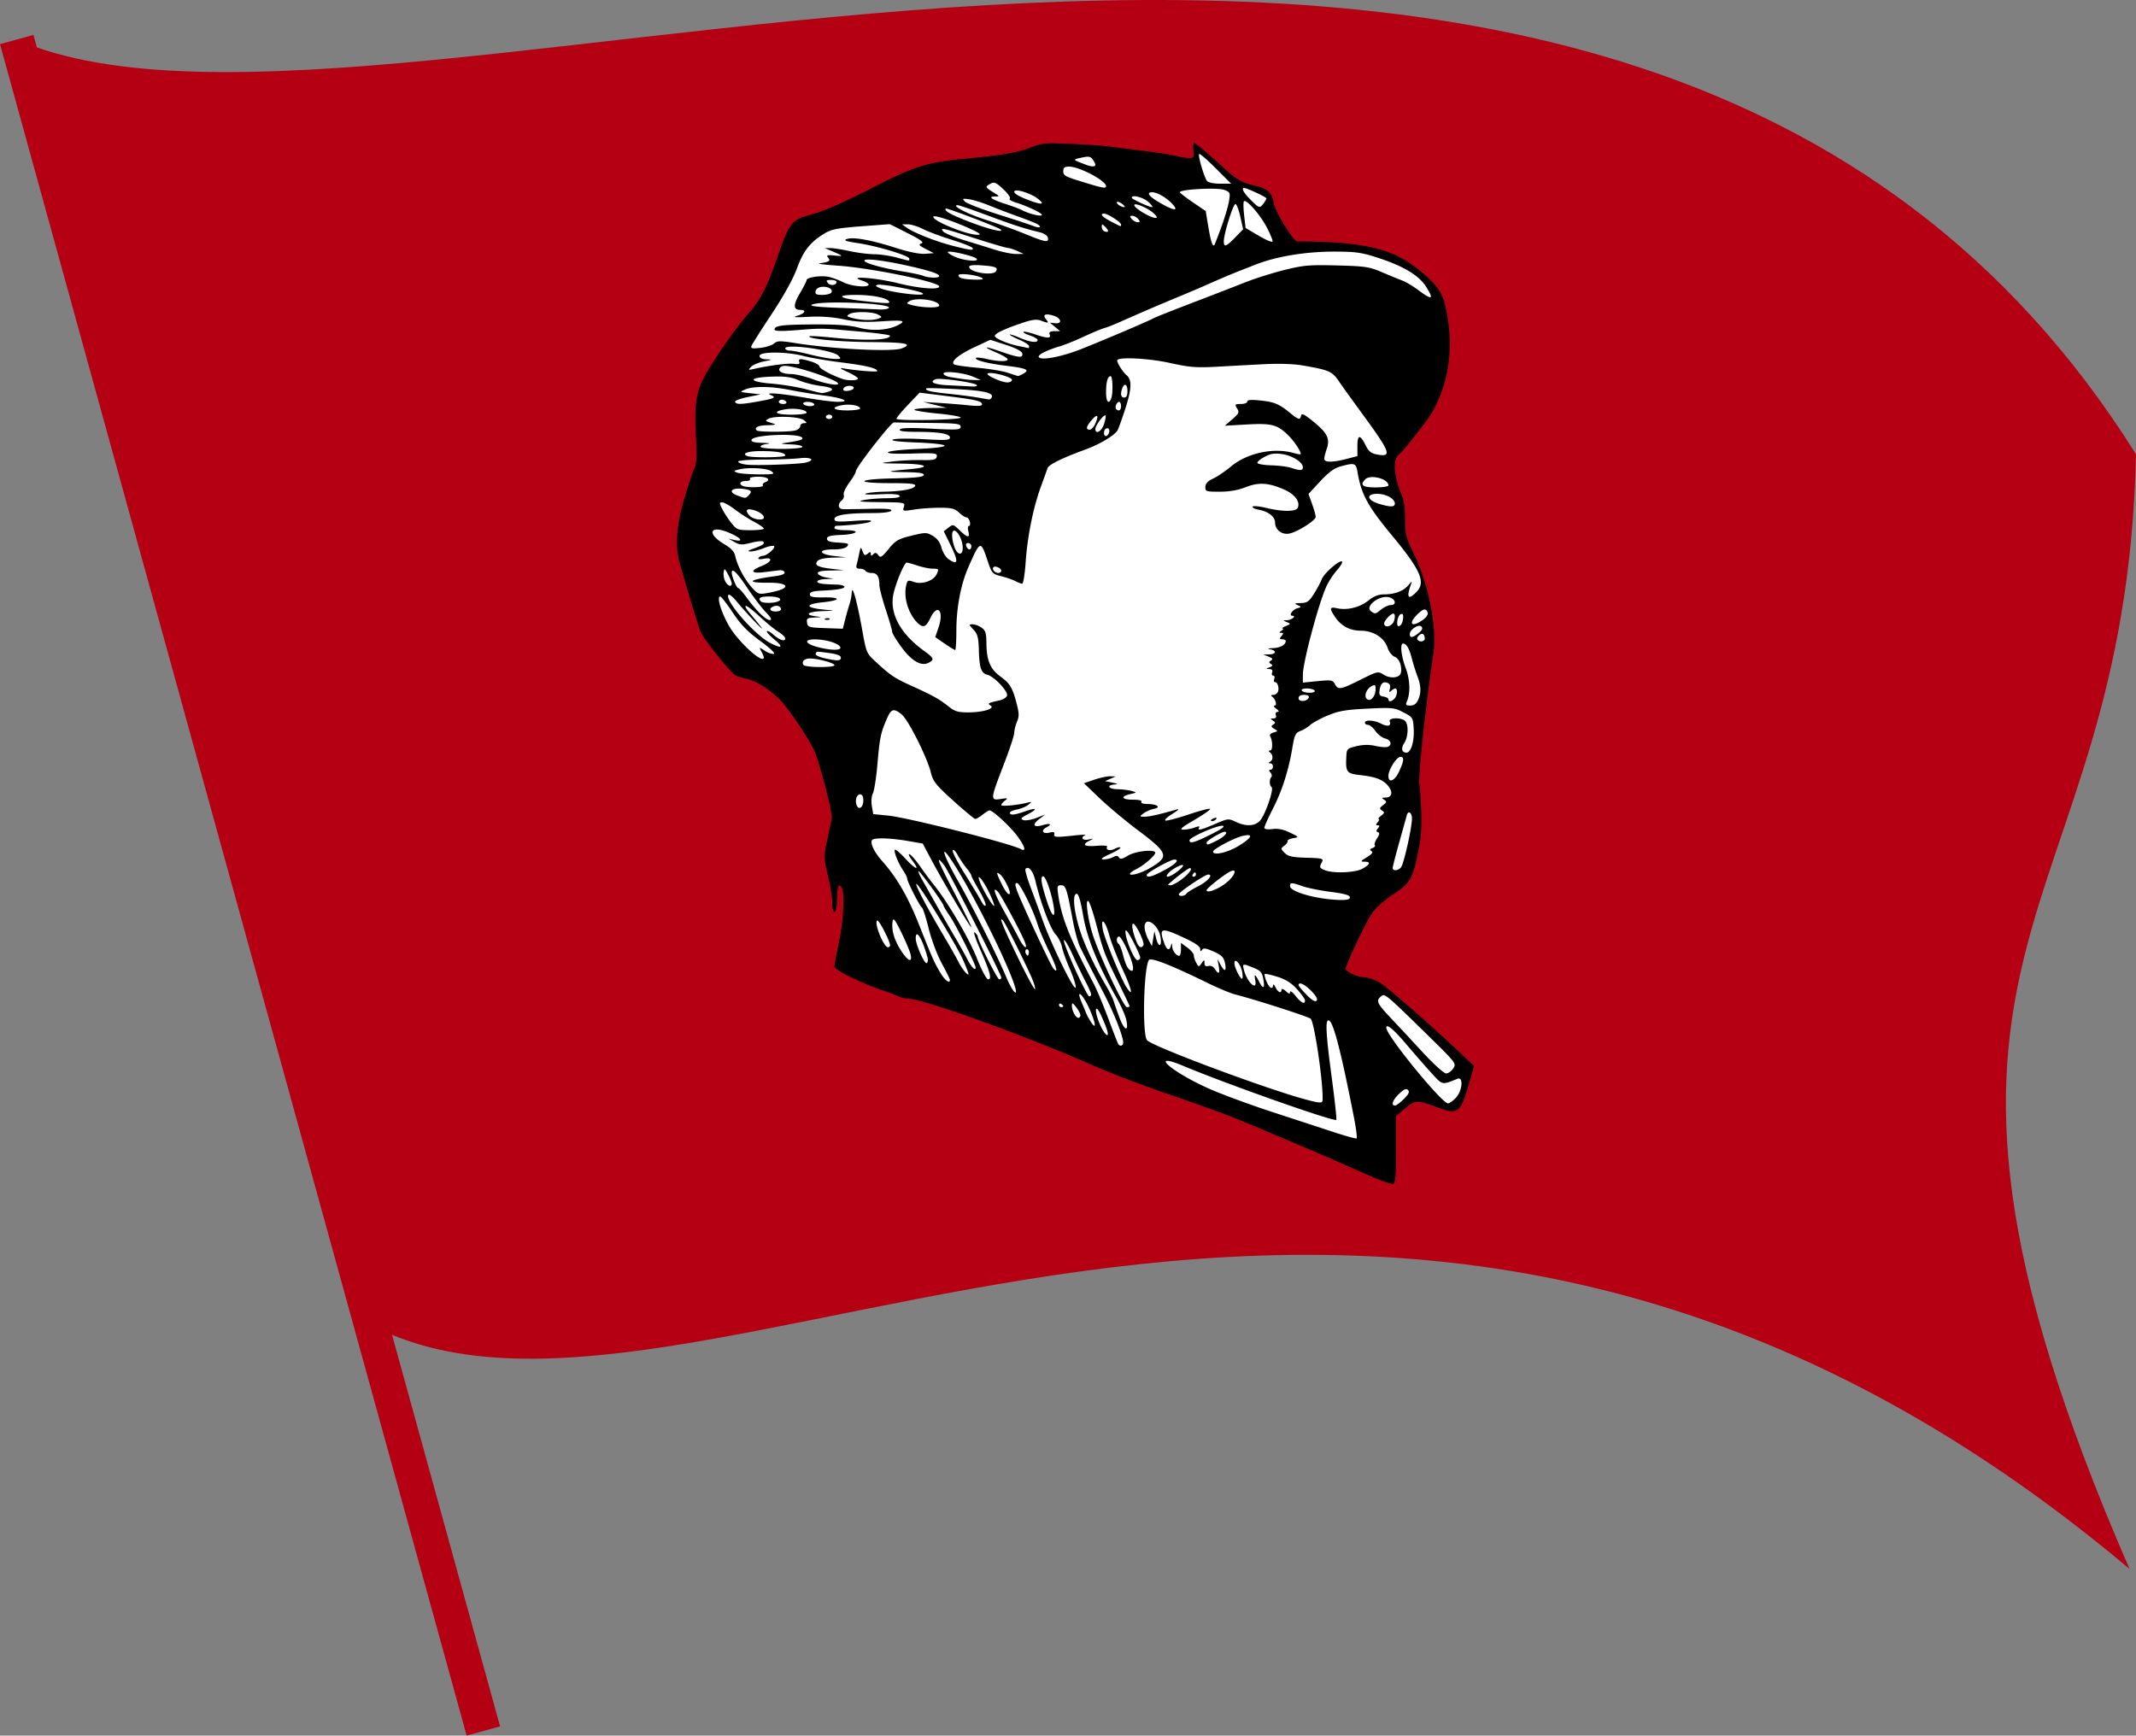
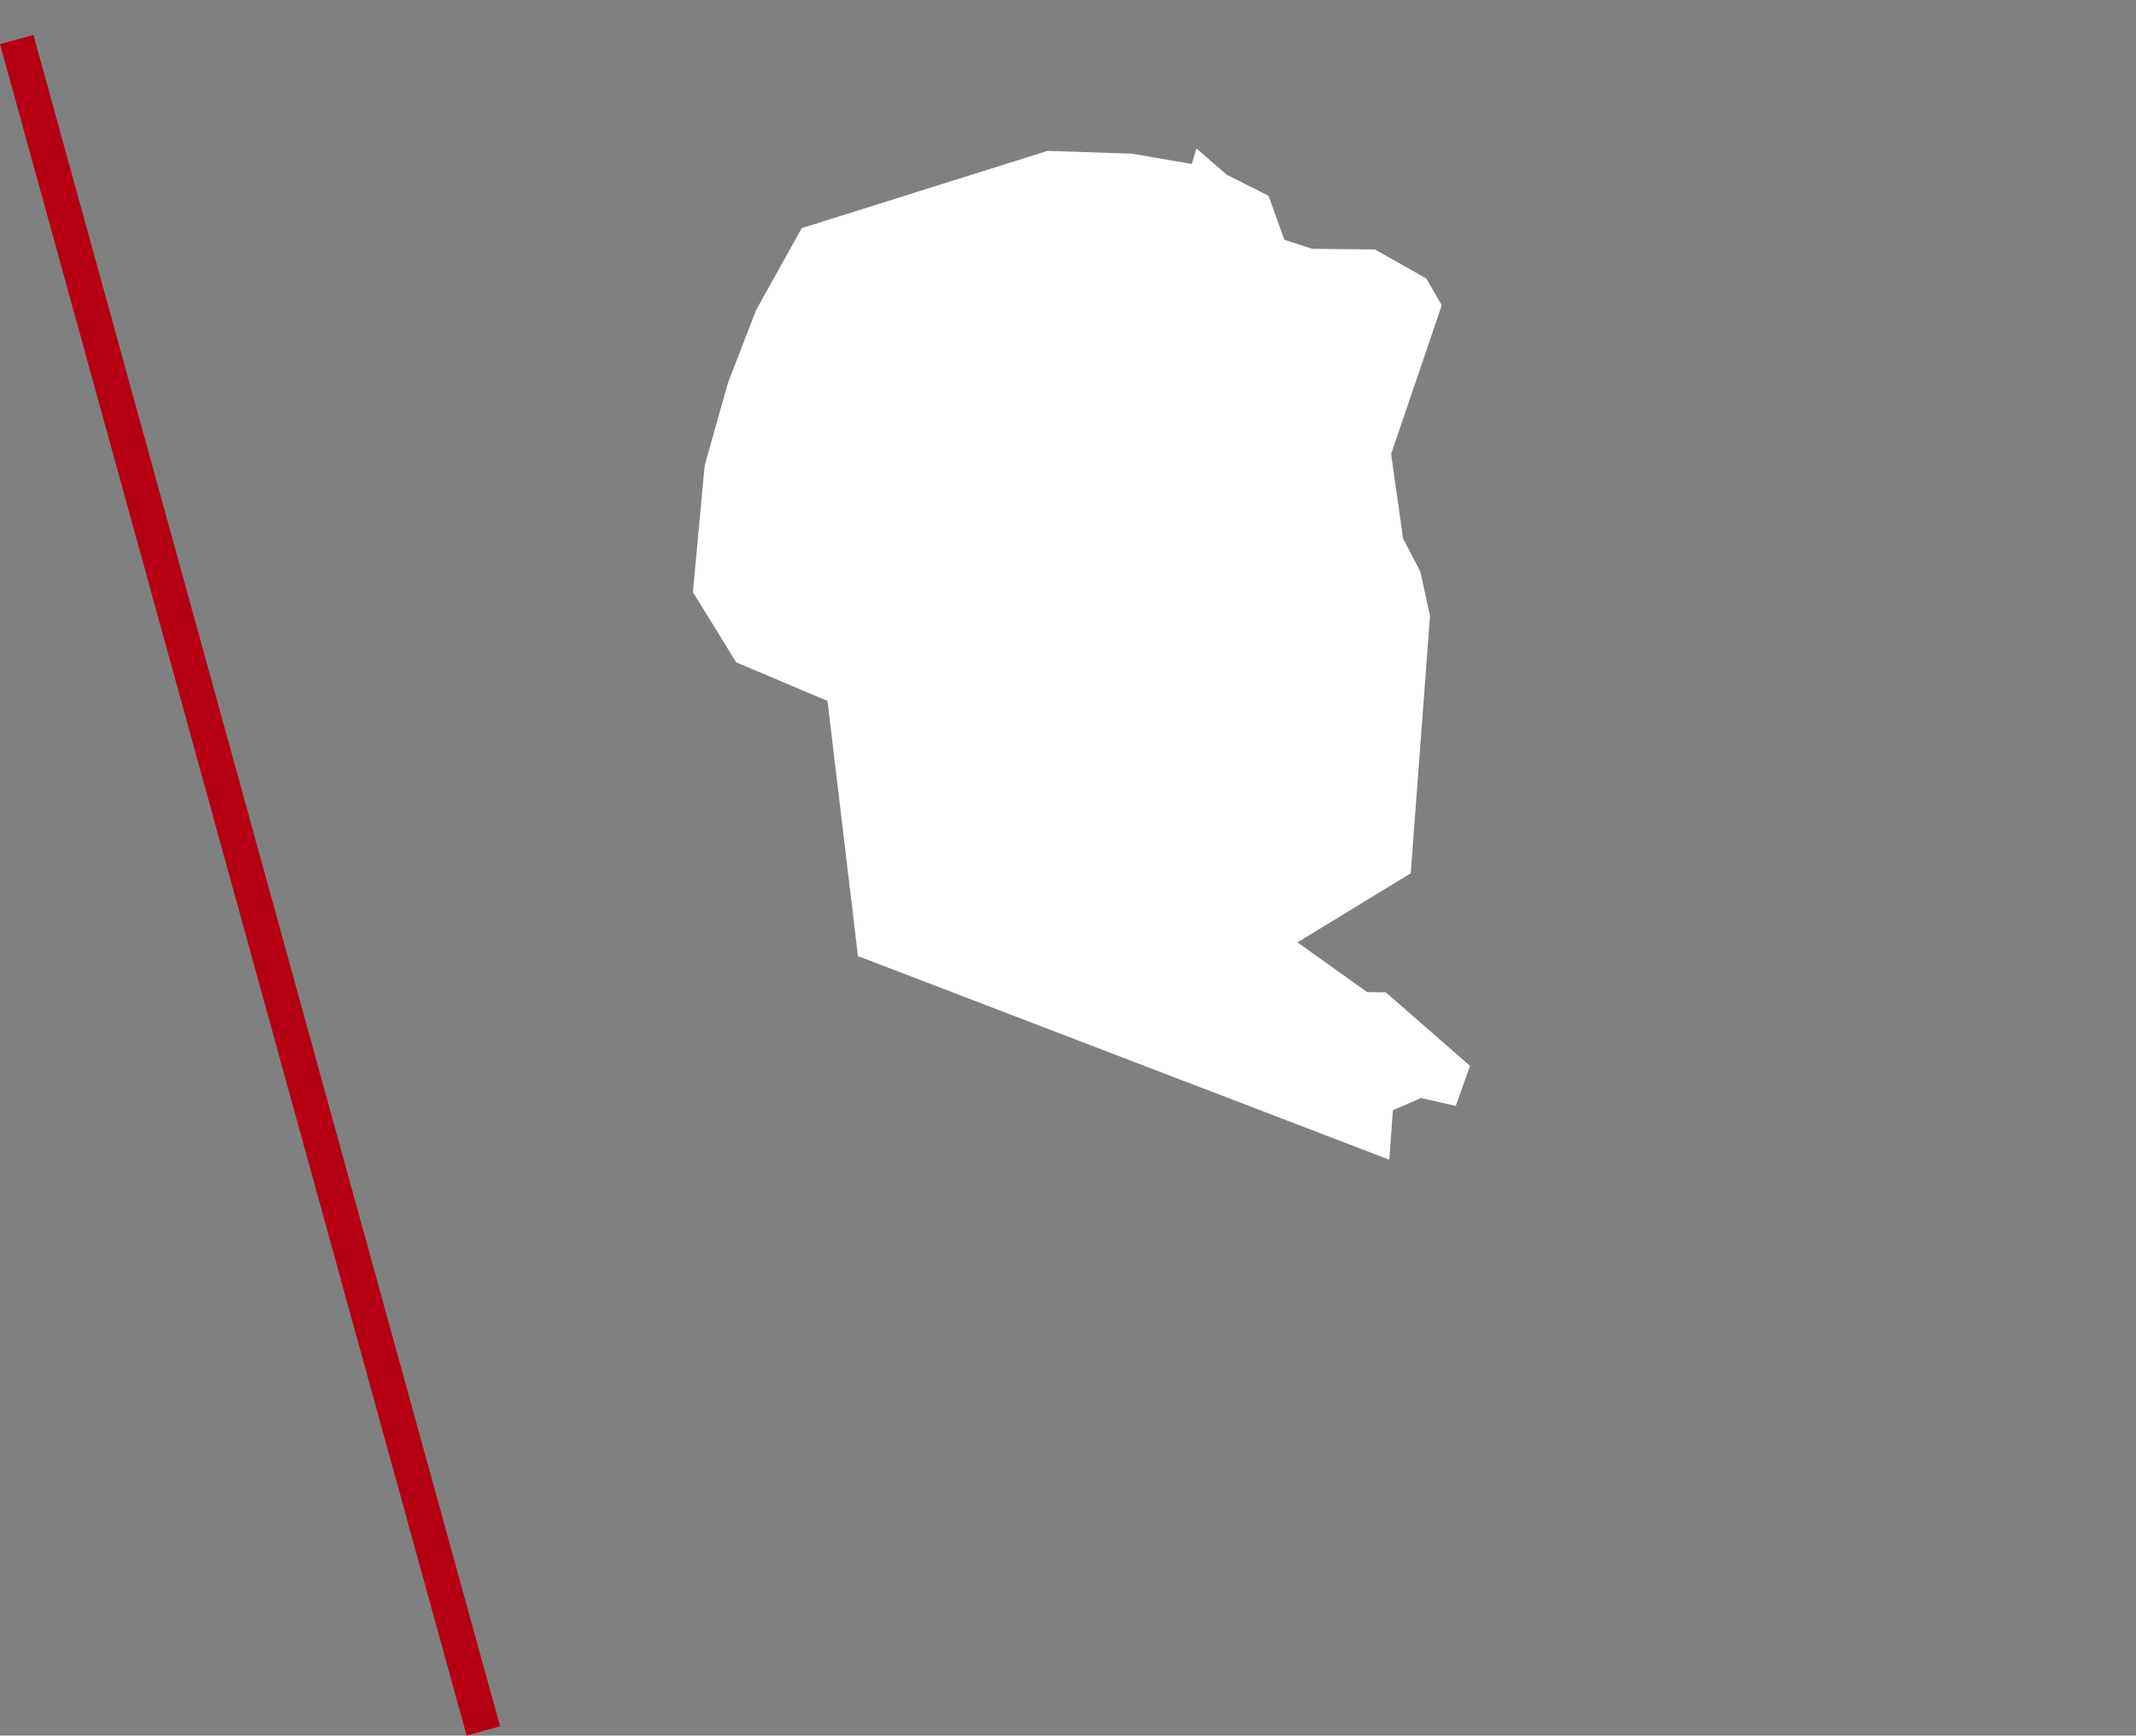
<svg xmlns="http://www.w3.org/2000/svg" width="493.213" height="400.785" version="1.0">
  <rect width="100%" height="100%" fill="#808080" stroke="none" />
-   <path d="M91.288 175.4 172.1 471.712c75.042 41.24 230.197-91.94 407.054 56.867-63.87-146.735-.941-146.5 1.497-257.401C462.442 82.55 178.94 213.889 91.288 175.4z" style="opacity:1;fill:#b50014;fill-opacity:1;stroke:none;stroke-width:2;stroke-miterlimit:4;stroke-dasharray:none;stroke-opacity:1" transform="translate(-87.438 -166.278)" />
  <path d="m95.156 174.344-7.719 2.125 107.75 390.594 7.72-2.125-107.75-390.594z" style="opacity:1;fill:#b50014;fill-opacity:1;stroke:none;stroke-width:8;stroke-miterlimit:4;stroke-dasharray:none;stroke-opacity:1" transform="translate(-87.438 -166.278)" />
  <path d="m408.245 434.09-122.701-47.026-7.027-58.918-21.081-8.919-10-16.216 2.703-29.189 5.405-19.189 6.486-16.757 10.54-18.918 56.757-17.838 19.45.64 13.856 2.388 1.051-3.583 7.023 6.068 9.651 4.873 3.632 10.129 6.45 2.102 14.476.143 11.849 6.689 3.583 6.21-11.697 34.34 2.77 19.527 3.986 7.635 2.23 10.27-4.46 59.392-26.148 15.946 16.081 11.486 4.324.068 19.441 16.966-3.292 9.25-8.04-1.825-6.487 2.838z" style="fill:#fff;stroke:none;stroke-width:1px;stroke-linecap:butt;stroke-linejoin:miter;stroke-opacity:1" transform="translate(-87.438 -166.278)" />
-   <path d="M404.33 438.055a395.985 395.985 0 0 1-5.433-2.38c-3.96-1.811-23.185-9.977-27.133-11.525-2.462-.965-9.143-3.354-14.848-5.31-5.704-1.954-13.442-4.913-17.195-6.574-15.247-6.749-39.22-15.39-42.697-15.391-.614 0-1.503-.203-1.975-.45-.472-.248-1.969-.822-3.327-1.276-5.237-1.752-11.607-4.865-11.607-5.671 0-.44.44-2.815.978-5.28 1.15-5.264 1.467-12.24.597-13.11-.323-.323-.615-.432-.649-.241-.034.19-.117.568-.185.84-.068.27-.151 1.617-.185 2.992-.072 2.929-1.05 2.911-1.05-.02 0-1.049-.457-3.831-1.015-6.184-.981-4.13-.988-4.406-.188-8.064.456-2.084.933-4.364 1.06-5.068.203-1.118-1.574-8.42-3.554-14.604-.675-2.11-4.484-8.127-7.567-11.956-2.023-2.51-6.219-5.345-8.512-5.749-.878-.155-2.007-.5-2.507-.768-1.229-.658-7.322-8.244-8.108-10.094-.553-1.302-2.648-8.156-4.85-15.863-1.137-3.985-.739-8.978 1.239-15.5.947-3.124 1.97-6.14 2.275-6.703.365-.677.456-2.858.267-6.44-.463-8.768-.005-11.303 2.902-16.1 2.88-4.752 6.68-10.044 9.53-13.277 2.453-2.783 4.06-6.003 6.46-12.952 2.524-7.309 3.254-8.29 6.906-9.283 3.989-1.086 7.494-2.618 16.528-7.228 7.91-4.037 11.588-5.163 19.022-5.826 8.645-.772 12.618-1.422 15.54-2.543 3.025-1.161 3.613-1.22 9.642-.954 3.531.155 7.31.402 8.396.548 1.087.147 4.754.61 8.15 1.03 3.395.421 6.95.973 7.902 1.226.95.254 2.253.462 2.894.464 1.04.002 1.143-.181.963-1.726-.11-.95-.027-1.729.188-1.729.343 0 2.51 1.833 7.561 6.394 2.275 2.054 3.724 2.827 6.503 3.468 2.947.68 3.865 1.536 4.309 4.017.36 2.015 4.536 8.84 5.409 8.84 13.736-.007 20.95 1.424 26.254 5.206 5.025 3.583 7.116 6.076 7.891 9.41 2.128 9.146 1.098 17.711-2.986 24.83-1.111 1.938-6.593 8.89-7.79 9.881-1.398 1.157-.999 5.309.932 9.694.363.827.638 3.12.62 5.186-.03 3.416.143 4.072 2.227 8.42 3.243 6.77 5.179 16.823 4.32 22.449-1.787 11.723-3.695 29.636-3.234 30.38.092.15.268 2.71.39 5.69.163 3.963-.01 6.544-.642 9.615-1.34 6.514-1.864 7.415-5.835 10.031-2.005 1.321-4.099 3.194-4.925 4.406-1.388 2.035-6.032 11.856-6.032 12.755 0 .67 2.75 1.948 4.194 1.948.703 0 2.186.463 3.296 1.03 1.74.887 10.823 8.788 19.539 16.997l2.622 2.47-1.325 4.61c-1.76 6.121-2.504 6.679-6.784 5.08-5.017-1.873-5.443-1.867-7.82.109l-2.115 1.757v7.795c0 6.56-.117 7.81-.74 7.885-.408.049-2.52-.677-4.693-1.614zm-4.285-13.882c-2.943-15.022-4.723-21.905-5.756-22.249-.884-.295-.722 2.906.675 13.362.69 5.156 1.156 9.473 1.037 9.592-.497.496-25.015-8.148-35.285-12.44-8.23-3.44-2.92 1.305 5.831 5.21 2.852 1.272 9.409 3.695 14.57 5.383 5.161 1.689 11.607 3.799 14.323 4.69 2.716.89 5.077 1.541 5.245 1.448.168-.093-.12-2.341-.64-4.996zm11.553-4.115c1.125-1.126 1.37-1.655.953-2.071-.416-.417-.939-.196-2.044.863-1.492 1.43-1.944 2.72-.953 2.72.293 0 1.212-.68 2.044-1.512zm-18.774.265c.205-3.75-1.873-17.975-2.745-18.792-.508-.477-12.309-4.278-17.4-5.606-1.109-.289-3.776-1.384-5.926-2.433-9.174-4.476-13.602-6.209-14.042-5.496-1.222 1.978-1.548 17.455-.39 18.52 1.786 1.643 28.01 11.403 36.945 13.751 2.959.778 3.518.787 3.558.056zm30.792-.554c1.506-1.625 1.77-4.952.347-4.375-3.616 1.465-3.403 1.511-5.98-1.31-1.326-1.451-3.917-4.417-5.758-6.59-3.04-3.589-4.689-4.95-4.682-3.864.01 1.759 12.82 17.446 14.246 17.446.338 0 1.16-.588 1.827-1.307zm-.614-6.765c.743-1.134.629-1.285-5.5-7.294-10.151-9.954-10.297-10.075-11.174-9.347-1.207 1.001-.945 1.608 2.077 4.809a1200.2 1200.2 0 0 1 7.443 7.998c2.582 2.8 4.997 4.991 5.5 4.991.493 0 1.237-.52 1.654-1.157zm-76.21-5.93c0-1.537-2.226-7.125-4.75-11.928a570.309 570.309 0 0 1-5.193-10.143c-.477-.96-1.24-3.739-1.695-6.174-1.382-7.398-1.626-8.13-2.71-8.13-.865 0-.941.236-.673 2.098.784 5.452 2.606 10.027 8.225 20.66.657 1.245 2.145 4.8 3.306 7.903 1.16 3.102 2.211 5.806 2.335 6.01.374.616 1.154.416 1.154-.297zm-3.725-2.914c-.183-.611-.787-2.112-1.343-3.334-1.413-3.11-1.726-1.296-.334 1.94 1.07 2.487 2.315 3.523 1.677 1.394zm4.482-2.18c-.186-.997-1.166-3.275-2.176-5.063-4.444-7.87-6.932-13.974-7.82-19.18-.566-3.323-1.079-5.063-1.492-5.063-.953 0-.777 3.115.417 7.377 1.027 3.664 3.368 8.783 6.268 13.701.804 1.363 1.627 3.013 1.828 3.665.202.653.8 2.353 1.328 3.78 1.119 3.02 2.16 3.515 1.647.782zm-8.603-2.836c-1.554-3.427-3.168-4.724-1.748-1.405.436 1.019.923 2.186 1.081 2.593.16.408.629 1.271 1.044 1.92 1.362 2.125 1.13.217-.377-3.108zm-2.044 1.559c-.006-.34-.445-1.173-.977-1.852-.812-1.04-.967-1.093-.976-.338-.014 1.144.867 2.807 1.488 2.807.262 0 .471-.278.465-.617zm-3.94-2.07c0-.12-.222-.355-.494-.523-.271-.168-.494-.07-.494.217 0 .288.223.524.494.524.272 0 .494-.098.494-.218zm15.31.01c0-.115-1.183-2.615-2.63-5.557-3.189-6.483-3.393-7.021-5.037-13.25-.717-2.717-1.536-5.161-1.82-5.433-.89-.853-.084 4.746 1.217 8.444 1.917 5.449 6.958 16.004 7.644 16.004.345 0 .627-.094.627-.208zm40.5-1.337c0-.307-.826-1.474-1.837-2.593-1.318-1.46-2.602-2.274-4.548-2.879-1.492-.463-2.807-.748-2.922-.633-.115.115.07.884.41 1.707.631 1.522 1.462 2.003 1.522.88.019-.34.275-.117.57.494.568 1.18 1.373 1.496 1.373.541 0-.323.427-.183.987.324.755.683.99.73.994.2.005-.382.574.028 1.27.911 1.284 1.629 2.181 2.06 2.181 1.048zm1.483-2.158c-1.532-1.581-2.964-2.248-2.964-1.38 0 .192.822 1.192 1.828 2.221 1.214 1.244 1.993 1.707 2.32 1.38.327-.327-.07-1.072-1.184-2.221zm-50.872.74c0-.272-.556-1.55-1.236-2.84-.68-1.29-2.043-4.124-3.031-6.298-.988-2.173-1.894-3.678-2.013-3.344-.26.73 5.278 12.975 5.867 12.975.227 0 .413-.222.413-.493zm-17.54-1.606c-1.47-5.118-9.631-21.52-14.31-28.757-3.195-4.942-2.5-2.176 1.003 3.995 3.613 6.364 9.112 17.319 11.314 22.54 1.322 3.132 2.695 4.663 1.994 2.222zm24.796-4.171c-1.232-2.663-2.62-6.231-3.084-7.93-.921-3.363-2.04-4.306-1.467-1.234.39 2.082 4.211 11.4 5.454 13.297 1.7 2.595 1.245.513-.903-4.133zm-21.083 1.7c-1.752-3.94-5.997-12.408-6.485-12.938-1.077-1.17-.174 1.103 3.312 8.34 2.06 4.275 3.875 7.641 4.035 7.481.16-.16-.228-1.457-.862-2.883zm8.91-1.798c-.835-1.905-1.656-4.196-1.824-5.092-.167-.895-.836-2.201-1.486-2.902-1.181-1.274-3.437-7.26-4.606-12.222-.563-2.395-1.564-3.634-2.323-2.876-.162.163.31 1.913 1.051 3.89.74 1.975 2.063 5.592 2.94 8.037 2.062 5.754 7.363 16.55 7.592 15.463.097-.459-.507-2.393-1.343-4.298zm44.659 2.255c-.272-1.447-.658-1.877-2.265-2.52-2.524-1.01-2.574-.999-2.195.511.712 2.835 3.133 5.064 2.627 2.418-.313-1.637-.071-1.557.885.293.98 1.894 1.38 1.598.948-.702zm-72.346.286c-.005-.204-.855-1.926-1.891-3.828-1.058-1.942-2.379-5.462-3.013-8.032-.621-2.516-1.315-4.689-1.542-4.83-.524-.323-3.425-6.006-3.425-6.709 0-.29-.406-1.116-.902-1.837-1.158-1.685-2.273-4.475-1.926-4.822.148-.148 1.206.749 2.352 1.992 2.458 2.666 3.57 3.014 1.67.521-.73-.956-1.019-1.616-.643-1.465.376.15 1.461 1.392 2.412 2.761.95 1.369 2.428 3.355 3.282 4.414 3.176 3.936 8.025 12.23 9.874 16.889 1.098 2.766 2.193 4.81 2.579 4.815.916.01.463-1.67-1.906-7.065-1.052-2.396-1.593-4.091-1.203-3.767.39.323.71.765.71.982 0 .876 4.516 9.857 4.957 9.857.261 0 .475-.188.475-.419 0-.735-12.142-24.599-13.2-25.945-2.12-2.696-1.514-1.054 2.323 6.28 2.18 4.166 3.962 7.778 3.961 8.026 0 .536-6.44-10.319-9.25-15.598l-1.972-3.702-3.402-.589c-4.146-.718-7.938-.808-8.315-.197-.457.74.557 2.825 2.349 4.83 3.345 3.745 5.956 8.244 8.487 14.628 3.133 7.902 3.606 8.963 5.055 11.328 1.023 1.67 2.122 2.443 2.104 1.482zm67.439-2.03c-.384-1.745-1.744-3.176-1.744-1.834 0 1.035 1.464 3.923 1.812 3.575.142-.142.11-.925-.068-1.74zm-64.493-2.76c-1.692-3.73-10.323-17.749-10.697-17.374-.276.275 2.448 5.446 6.275 11.915 1.446 2.445 2.96 5.112 3.363 5.927.81 1.636 2.133 3.313 2.401 3.045.095-.095-.51-1.676-1.342-3.513zm59.12 1.58-.296-1.606.767 1.402c.937 1.715 1.392 1.417.944-.62-.262-1.192-.81-1.722-2.604-2.515-1.782-.788-2.358-.87-2.67-.377-.292.46-.401.4-.407-.22-.005-.575-1.23-1.415-3.781-2.594-5.279-2.439-5.78-2.313-4.574 1.146.602 1.728 1.243 2.007 1.586.691.186-.71.236-.685.284.149.058 1.033.926 2.197 1.637 2.197.218 0 .395-.673.395-1.496v-1.497l1.482 1.096c.815.602 1.482 1.402 1.482 1.776 0 .374.251 1.15.559 1.725.54 1.01.58 1.015 1.234.12.64-.876.676-.878.676-.032 0 .625.274.822.91.655.548-.143 1.14.13 1.487.683.865 1.385 1.22 1.113.889-.684zM329.64 385.9c-1.087-2.249-2.25-4.978-2.584-6.064-1.082-3.516-4.11-9.631-4.77-9.631-.52 0-.516.347.026 1.852.92 2.555 7.666 17.018 8.3 17.792 1.272 1.555.84-.198-.972-3.949zm19.328 3.196c-.512-2.233-2.578-6.544-3.138-6.544-.63 0-.698 1.315-.088 1.691.238.148.699 1.325 1.024 2.616.607 2.41 1.29 3.596 2.07 3.596.243 0 .303-.612.132-1.359zm-36.257.61c0-.73-4.547-9.84-5.872-11.766-.845-1.228-1.536-2.376-1.536-2.55 0-.498-5.58-8.166-5.789-7.957-.102.102.306 1.046.907 2.096.601 1.051 2.03 3.578 3.176 5.615 1.145 2.037 3 5.26 4.122 7.161 1.122 1.902 2.526 4.402 3.12 5.557.922 1.789 1.872 2.725 1.872 1.844zm-11.12-2.38c-1.186-4.313-2.709-6.756-2.709-4.346 0 1.44 2.047 6.007 2.552 5.695.248-.153.32-.76.158-1.349zm-3.91-.699c-.177-.747-1.139-3.025-2.138-5.062-1.458-2.974-1.852-3.473-1.998-2.529-.302 1.96.333 4.208 1.875 6.64 1.652 2.604 2.762 3.071 2.26.951zm53.036.74c-.013-.339-.78-2.061-1.704-3.827-1.103-2.106-1.69-2.843-1.705-2.143-.038 1.684 2.017 6.588 2.761 6.588.37 0 .662-.278.648-.617zm-25.854-1.718c-.502-.502-.916.254-.504.92.311.504.427.505.595.002.114-.343.073-.758-.09-.923zm-31.907-1.061c0-.987-2.58-5.977-2.966-5.738-.8.493 1.486 6.172 2.484 6.172.265 0 .481-.196.481-.434zm31.137-.743c-.775-2.039-5.521-10.891-6.245-11.647-1.419-1.483-.708.672 1.542 4.675 1.221 2.173 2.708 4.895 3.302 6.05 1.152 2.235 2.15 2.892 1.401.922zm27.37.715c.35-.569-1.734-4.971-2.355-4.971-.482 0-.15 1.865.723 4.075.55 1.393 1.128 1.71 1.631.896zm2.923-1.637c.54 2.253 1.414 2.042 1.022-.247-.515-3.003-3.679-5-3.679-2.322 0 .693.382 1.97.848 2.84l.848 1.58.287-1.728.288-1.728zm-23.659-7.409c-.524-3.19-1.903-7.056-2.458-6.892-.637.189-.429 1.542.87 5.658 1.177 3.727 2.118 4.459 1.588 1.234zm-17.254-3.725c-.962-1.642-1.75-3.138-1.75-3.325 0-.186-.5-.954-1.11-1.706-.612-.752-1.53-2.118-2.043-3.035-.512-.917-1.027-1.4-1.145-1.073-.117.327.968 2.496 2.413 4.82 2.807 4.516 3.252 5.255 4.326 7.179.379.678.772.984.873.679.102-.305-.602-1.898-1.564-3.54zm2.423.72c-1.44-3.04-3.138-5.025-2.209-2.583.714 1.878 3.051 5.8 3.305 5.547.115-.115-.379-1.449-1.096-2.965zm83.247.97c0-.479-1.28-.84-4.399-1.24-2.42-.31-5.336-.895-6.482-1.299-2.582-.91-2.948-.915-2.948-.035 0 1.327 6.242 3.063 11.483 3.193 1.685.042 2.346-.133 2.346-.618zm-37.777-.814c.171-.277 1.379-1.044 2.684-1.706 2.267-1.149 3.634-2.73 2.36-2.73-.753 0-6.778 4.058-6.778 4.565 0 .556 1.374.453 1.734-.129zm-40.752-.253c0-.77-1.44-3.534-2.146-4.12-1.078-.893-1.032-.531.269 2.147.922 1.899 1.877 2.902 1.877 1.973zm49.977-2.282c1.848-1.463 2.62-3.278 1.157-2.716-1.202.461-5.696 3.957-5.696 4.432 0 .795 2.618-.194 4.54-1.716zm-10.452-.676c1.787-1.318 2.83-2.706 2.033-2.706-.363 0-3.47 2.349-4.969 3.757-.113.107.122.194.522.194s1.486-.56 2.414-1.245zm-3.806-2.25c2.606-1.41 3.553-2.432 2.256-2.432-.857 0-6.366 3.051-6.366 3.526 0 .78 1.28.44 4.11-1.094zm2.825.439c.804-.595 1.461-1.267 1.461-1.495 0-.552-2.618.824-3.43 1.802-.97 1.168.225.982 1.969-.307zm4.425.586c0-.271-.098-.494-.218-.494s-.355.223-.523.494c-.168.272-.07.494.218.494.287 0 .523-.222.523-.494zm-11.607-.97c1.087-.523 2.515-1.418 3.173-1.991 1.828-1.589.987-2.83-4.902-7.229-2.852-2.131-6.837-5.454-8.855-7.384l-3.67-3.51 2.4-.817c1.32-.45 2.97-.804 3.67-.787l1.27.032-1.235.546-1.235.545 1.729.346c1.067.213 1.315.37.646.41-2.092.126-1.726 1.053.436 1.103 1.17.027 2.684.211 3.363.41 1.214.355 1.208.367-.37.73-2.338.54-1.964 1.28.646 1.28 1.375 0 2.133.192 1.946.494-.18.29.367.497 1.33.501 2.317.011 3.347.76 1.55 1.127-.769.157-1.843.626-2.386 1.042-.968.74-.963.756.247.766 1.091.009 3.437-.52 7.409-1.668.749-.216.368.178-.967 1.002-1.211.748-1.94 1.447-1.62 1.554.321.107 2.71-.518 5.308-1.388 2.598-.87 4.847-1.459 4.997-1.31.15.15-1.465 1.29-3.59 2.534-3.093 1.811-3.6 2.26-2.545 2.26.724 0 1.898-.221 2.61-.492.862-.327 1.194-.327.992 0-.49.793.477.579 3.702-.82 2.93-1.27 3.079-1.286 4.741-.494 2.363 1.127 4.404 1.037 5.6-.247 1.201-1.289 3.289-7.32 2.686-7.759-.52-.378-.556-1.833-.057-2.331.197-.198.112-.658-.19-1.023-.405-.487-.404-.663.004-.663.305 0 .555-.333.555-.74 0-.408-.278-.745-.618-.749-.473-.006-.467-.103.026-.416.707-.447.627-1.591-.15-2.162-.306-.226-.263-.365.115-.37.614-.007.59-2.326-.035-3.338-.173-.28.183-.649.79-.82 1.05-.295 1.06-.338.183-.854-.747-.44-.794-.627-.247-.98.565-.364.555-.517-.064-.923-.637-.418-.622-.487.108-.494.55-.005.749-.268.564-.748-.165-.432-.005-.747.386-.757.44-.01.342-.264-.288-.74-.527-.4-.701-.726-.386-.726.657 0 .221-1.532-.595-2.091-.325-.223-.217-.366.282-.37.446-.005.94-.341 1.095-.749.334-.87-.098-2.222-.71-2.222-.234 0-.297-.334-.14-.741.156-.408.045-.741-.248-.741-.292 0-.403-.333-.247-.74.188-.49-.027-.754-.632-.776-.865-.033-.863-.057.038-.41.717-.28.796-.471.317-.767-.517-.32-.513-.47.02-.8.492-.304.349-.531-.564-.895l-1.223-.488 1.359-.032c1.633-.037 1.808-.863.247-1.164-.731-.141-.512-.237.642-.281 1.662-.064 2.938-.78 2.938-1.648 0-.218-.36-.395-.801-.395-.656 0-.69-.134-.186-.741.495-.597.483-.742-.063-.749-.533-.006-.52-.11.063-.486.407-.263.518-.496.247-.518-.272-.021.061-.27.74-.553 1.177-.49 1.188-.534.247-.922-.95-.391-.946-.408.095-.442 1.052-.034 2.198-1.022 1.185-1.022-.898 0-.014-1.373 1.1-1.709 1.055-.317 1.057-.333.09-.755-.813-.354-.683-.436.74-.466 1.48-.03 1.92-.337 3.054-2.134.728-1.153 1.543-2.676 1.812-3.383.527-1.39 4.186-4.562 4.685-4.063.168.167-.389 1.095-1.237 2.06-.848.966-1.955 2.691-2.46 3.834-1.828 4.131-5.36 17.457-5.36 20.22v1.834l3.426-.337c3.135-.31 3.472-.252 3.969.677.748 1.397 1.296 1.304 5.906-1.003 3.888-1.946 4.075-1.989 5.272-1.205 1.579 1.035 3.833.814 4.063-.398.298-1.568-.401-3.323-1.483-3.723-.575-.213-1.29-1.138-1.59-2.06-.757-2.317-3.29-3.931-6.177-3.935-2.568-.004-4.597-1.107-6.027-3.277-1.28-1.94-1.18-2.284.555-1.903 2.334.512 5.22-.198 7.201-1.772 1.285-1.02 2.36-1.441 3.69-1.441 2.425 0 4.425-.764 5.566-2.125.834-.994.88-1.002.561-.098-1.058 2.995-.623 3.597 1.245 1.729 2.274-2.274 1.099-5.02-5.629-13.144-5.601-6.765-7.071-9.476-7.935-14.638-.344-2.053-.674-2.163-3.874-1.282-1.508.416-2.8 1.36-4.756 3.472l-2.685 2.902.835 2.331c.46 1.283.835 2.614.833 2.96-.005.803-4.1 3.415-6.015 3.836-1.76.386-3.371-.827-3.371-2.537 0-1.335-1.55-2.544-3.806-2.967-.89-.167-1.508-.481-1.374-.698.134-.217 1.521-.09 3.082.283 3.938.941 6.99.917 7.364-.058.544-1.416-.718-3.088-3.14-4.158-3.63-1.606-5.911-1.746-8.935-.55-1.747.692-3.723 1.035-5.966 1.035-3.162 0-3.353-.064-3.316-1.111.027-.77.57-1.355 1.768-1.906.95-.436 2.834-1.713 4.186-2.837 3.727-3.1 9.837-4.397 14.462-3.07.88.252 1.602.352 1.602.222 0-.735-1.618-3.115-3.045-4.48-2.436-2.328-3.78-2.66-9.46-2.338l-5.029.285 1.729-1.493c1.538-1.328 1.66-1.605 1.107-2.508-.574-.936-.507-1.014.864-1.014.818 0 1.486-.254 1.486-.564 0-.395.895-.471 2.986-.252 3.286.343 4.327.777 6.881 2.867 1.98 1.621 2.348 1.708 2.568.609.122-.612.825-.25 3.007 1.548 3.115 2.567 3.712 3.854 2.884 6.229-.3.86-.545 1.864-.545 2.231 0 .846 1.95.848 5.185.005l2.47-.644v-2.31c0-2.697.614-2.762 1.885-.2.701 1.414 1.276 1.88 2.63 2.134 3.572.67 3.17-.426-3.487-9.52-2.151-2.939-4.553-6.282-5.337-7.43-1.534-2.247-2.29-2.572-8.422-3.62-2.03-.347-5.527-.457-8.89-.279-3.049.162-7.988.427-10.976.59-4.613.251-6.216.121-10.619-.858-4.735-1.053-11.478-1.448-12.211-.714-.296.296 1.165 2.724 2.113 3.511 1.285 1.066 1.21 3.139-.281 7.744-.82 2.532-1.654 4.827-1.853 5.1-.917 1.257-4.132 3.145-7.39 4.34-5.406 1.982-8.439 3.478-8.716 4.3-.137.408-.817 2.297-1.511 4.199-1.786 4.893-3.13 11.514-3.532 17.41-.19 2.784-.55 5.062-.8 5.062-.252 0-.94-.26-1.533-.576-.591-.317-2.062-.827-3.267-1.135-2.128-.543-2.221-.65-3.245-3.715-1.548-4.638-1.66-4.597-4.394 1.627-1.75 3.986-2.77 9.375-2.77 14.644 0 2.456-.126 4.466-.281 4.466-.155 0-1.252-.668-2.439-1.484l-2.157-1.485.75-2.2c1.344-3.946-.24-5.69-1.923-2.116-1.003 2.13-1.76 2.306-3.186.74-1.94-2.13-2.947-5.647-2.37-8.277.288-1.308.407-1.37 1.745-.903 1.95.68 4.607-.229 5.333-1.823.523-1.147.47-1.22-.898-1.22-.8 0-2.483-.35-3.74-.777-1.258-.427-2.35-.704-2.428-.617-.99 1.12-2.875 6.072-3.085 8.11-.44 4.257 2.098 8.56 7.235 12.27 2.266 1.636 2.41 2.003 1.072 2.719-1.696.908-3.913-.348-6.271-3.551-1.196-1.624-2.174-3.232-2.174-3.573 0-.342-.666-2.645-1.481-5.118-.815-2.473-1.482-5.04-1.482-5.704 0-1.947-.521-2.772-1.752-2.772-.634 0-1.29-.222-1.458-.493-.168-.272-.752-.494-1.297-.494-.709 0-.923-.248-.749-.865.134-.475.401-1.642.594-2.593.333-1.643.372-1.67.782-.56.358.966.56 1.062 1.169.556.588-.488.735-.48.735.043 0 .497.138.515.576.077.438-.438.713-.388 1.15.21.5.683.816.493 2.394-1.433 1.612-1.966 2.212-2.315 5.265-3.057 3.279-.797 3.518-.794 4.944.048.996.588 1.666 1.505 1.996 2.73.273 1.014.984 2.185 1.58 2.603 2.313 1.62 2.423.657.394-3.452l-1.456-2.95 1.086-.84c1.045-.806 1.144-.782 2.592.618 1.84 1.78 2.403 1.843 1.996.221-.17-.679-.104-1.234.147-1.234s.34-.445.199-.988c-.142-.544-.496-.988-.786-.988-.29 0-1.06-.5-1.71-1.111-.983-.924-1.74-1.112-4.477-1.112-1.812 0-4.485.191-5.938.424-2.548.408-2.632.386-2.313-.617.323-1.017.194-1.043-5.506-1.098-4.453-.043-5.368-.154-3.861-.466 1.086-.224 3.489-.421 5.338-.437 2.348-.02 3.26-.195 3.022-.58-.227-.367-1.761-.478-4.57-.331-2.325.122-3.796.053-3.268-.154.528-.206 2.404-.404 4.17-.439 4.239-.083 7.032-.607 7.285-1.366.157-.469-1.217-.615-5.762-.615-8.38 0-7.72-.925.782-1.098 4.86-.099 6.808-.31 6.956-.754.153-.462-.962-.637-4.405-.692-4.594-.074-4.41-.164 1.441-.706 4.888-.453 3.593-1.189-2.222-1.263-5.195-.066-5.24-.076-2.1-.477 1.766-.225 4.767-.38 6.668-.343 2.934.056 3.483-.065 3.625-.8.154-.795-.326-.853-5.78-.7-3.916.108-5.78-.002-5.458-.323.269-.268 3.314-.602 6.767-.74 3.688-.15 6.279-.457 6.279-.748 0-.29-2.635-.595-6.42-.741-4.206-.163-6.112-.398-5.525-.683.493-.239 3.66-.277 7.038-.084 5.19.295 6.142.239 6.142-.365 0-.906-2.45-1.324-7.808-1.331-2.829-.005-4.001-.173-3.772-.543.23-.373 2.427-.429 7.19-.184 6.152.317 6.86.271 6.86-.45 0-.704-.924-.814-7.41-.879-4.074-.04-7.672-.096-7.994-.123-.65-.055-8.798 10.408-8.798 11.297 0 .308-.689 1.496-1.53 2.641-.843 1.145-1.412 2.395-1.265 2.778.147.383-.053.961-.444 1.286-.98.812-.894 1.937.152 2.019.476.037 3.283.012 6.238-.056 3.845-.088 5.276.033 5.033.427-.205.332-1.963.55-4.44.55-5.787 0-8.683.457-8.683 1.372 0 .633.686.697 4.569.426 3.132-.218 4.31-.162 3.749.176-.647.39-4.14.817-7.947.973-.204.01-.37.238-.37.51 0 .271 1.11.493 2.469.493 3.704 0 2.973.92-.865 1.09-2.569.112-3.333.315-3.333.886 0 .547.688.78 2.63.891 2.23.128 2.541.26 2.04.865-.385.463-1.541.713-3.29.713-3.584 0-3.298 1.126.387 1.525l2.678.29-3.027.08c-1.918.052-3.238.336-3.604.778-.81.976.072 1.445 3.42 1.818l2.717.303-3.128.073c-2.258.052-3.072.244-2.924.69.112.34.964.755 1.893.923l1.69.305-1.853.065c-1.018.036-1.852.287-1.852.559 0 .455 1.112.63 4.526.71.723.017 1.472.187 1.663.377.476.473-1.406.856-4.954 1.008-2.249.097-2.964.306-2.964.868 0 .59.684.733 3.35.701 3.97-.047 3.75.706-.33 1.127-4.604.475-3.997 1.394 1.179 1.783 1.631.123 1.336.19-1.112.254-3.449.09-4.55.86-1.728 1.21 1.552.193 1.542.203-.282.28-1.655.069-1.867.214-1.728 1.19.147 1.035.434 1.12 4.208 1.254l4.05.143.543-2.119a69.322 69.322 0 0 1 1.012-3.55c.258-.788.491-2.01.518-2.717.078-2.035 1.243 2.131 2.385 8.525.963 5.393 1.025 5.54 3.134 7.477 3.507 3.22 4.284 3.744 8.215 5.537 5.152 2.35 6.43 3.06 8.525 4.727 1.537 1.224 2.245 1.44 4.692 1.435 3.38-.007 6.218-.885 5.1-1.576-.79-.489-.568-.615 2.124-1.206.759-.167 1.51-.646 1.671-1.064.36-.939-2.936-4.445-4.563-4.853-1.418-.356-1.83-1.597-1.944-5.847-.074-2.747-.295-3.56-1.243-4.569-1.082-1.153-1.094-1.227-.188-1.227.53 0 1.457.346 2.061.769.909.636 1.103 1.253 1.126 3.58.04 4.026.868 5.986 3.266 7.733 2.21 1.61 2.772 2.573 3.772 6.465.517 2.013.521 2.777.02 3.951-.342.8-.631 1.963-.643 2.583-.013.62-1.134 4.002-2.492 7.516-3.042 7.872-3.062 8.124-.617 7.743 1.606-.251 1.737-.203.987.36-.475.357-.864.822-.864 1.034 0 .376 3.464.073 5.927-.518 1.186-.284 1.197-.266.285.475-.523.424-1.69.91-2.593 1.08-.904.17-1.643.505-1.643.747 0 .635 1.067.541 3.472-.308 2.727-.962 3.086-.591.649.67-1.547.802-1.739 1.047-1.033 1.324.476.188 1.809-.02 2.963-.462l2.098-.803-1.36 1.04c-1.704 1.3-1.345 2.01.717 1.42 1.877-.54 2.367-.27.918.506-1.362.729-.813 1.588.763 1.193.886-.222 1.184-.12 1.08.369-.156.741.274.766 4.797.28 1.63-.176 2.685-.196 2.346-.045-1.188.53-.626 1.29.74 1.001 1.282-.271 1.296-.256.247.269-1.885.944-1.237 1.418 1.617 1.182 1.5-.124 2.608-.031 2.461.206-.463.75.675 1.061 1.758.482.572-.306 1.16-.436 1.309-.288.147.147-.927.814-2.389 1.48-1.923.879-2.34 1.225-1.513 1.254.63.022 1.602-.205 2.162-.504.767-.411 1.112-.393 1.399.07.29.47.79.364 2.095-.442 1.695-1.048 6.289-1.528 6.289-.658 0 .639-2.567 2.868-4.322 3.753-3.051 1.54-1.07 1.83 2.1.308zm15.064-11.571c0-.107.345-.327.766-.488.44-.17.638-.086.465.194-.29.469-1.231.694-1.231.294zm-88.994-46.57c.357-.143.783-.125.947.039.164.164-.128.28-.649.26-.575-.024-.692-.141-.298-.299zm124.017 57.753c1.799-1.024 1.948-1.604.414-1.607-.969-.001-.895-.134.577-1.03 1.174-.717 1.5-1.146 1.07-1.412-.46-.285-.4-.466.234-.71.47-.18.71-.47.534-.646-.176-.176.049-.881.499-1.568.589-.9.653-1.304.228-1.446-.45-.15-.454-.361-.015-.89.44-.531.431-.692-.04-.692-.49 0-.49-.15 0-.741.338-.408.434-.741.213-.741s.03-.33.557-.732c.827-.63.857-.798.22-1.215-.635-.416-.6-.589.247-1.235.85-.648.884-.818.244-1.246-.61-.409-.554-.497.318-.504 1.478-.01 1.778-1.204.66-2.625-1.172-1.49-2.88-2.16-6.533-2.569-3.127-.349-3.364-.669-3.18-4.3.088-1.742.201-1.857 2.338-2.37 1.522-.367 2.933-.386 4.382-.06 1.175.264 2.443.362 2.817.219 1.113-.427.774-1.595-.56-1.93-.682-.17-1.697-.953-2.256-1.738-.559-.784-1.334-1.426-1.723-1.426-.39 0-.708-.223-.708-.494 0-.728 2.152-.6 3.736.221 1.517.787 2.406.556 1.993-.518-.339-.884 2.688-.967 3.557-.098.84.84.734 3.67-.191 5.082-.821 1.253-.6 2.227.506 2.227 1.042 0 1.829-2.59 1.664-5.48-.149-2.613-.199-2.693-2.374-3.823-2.091-1.085-2.584-1.135-8.312-.854-4.977.244-6.645.531-9.137 1.571-1.676.7-3.493 1.68-4.036 2.18-.543.5-1.573 1.13-2.29 1.4-1.138.432-1.37.915-1.86 3.861-.866 5.23-2.369 9.93-4.509 14.11-1.078 2.106-1.96 4.076-1.96 4.376 0 .346.681.459 1.852.305 1.278-.167 2.526.085 4.026.81 2.165 1.048 2.168 1.054.77 1.3-.773.136-1.348.434-1.277.662.07.229-.276.716-.77 1.083-.862.642-.858.706.091 1.661.806.81 1.735 1.015 5.03 1.11 3.676.104 4.001.193 3.581.977-.655 1.225-.596 1.4.65 1.9 1.974.794 7.07.586 8.723-.355zm8.878-.303c.64-.772 2.525-9.181 2.525-11.269 0-1.385-.869-1.955-1.183-.775-.09.34-.862 3.1-1.713 6.135-.852 3.035-1.549 5.758-1.549 6.05 0 .753 1.254.661 1.92-.141zm-37.337-5.047c3.031-1.896 3.328-2.8.724-2.205-1.831.418-6.776 3.044-6.787 3.604-.02 1.026 3.475.22 6.063-1.399zm-51.216-2.12c-1.633-2.225-5.7-5.989-6.472-5.989-.183 0-.898.445-1.588.988-.69.543-1.449.988-1.684.988-.235 0-2.51-1.881-5.056-4.18-4.068-3.674-4.698-4.466-5.208-6.544-.866-3.526-5.255-12.246-6.76-13.43-1.908-1.5-2.428-1.307-3.528 1.311-1.338 3.185-1.515 4.075-2.072 10.42-.265 3.025-.73 5.963-1.033 6.529-.316.59-.416 1.83-.234 2.907l.318 1.878 3.462.341c4.484.442 28.234 6.434 30.55 7.707 1.382.76 1.081-.506-.695-2.926zm46.153.916c1.652-.843 2.617-1.966 1.69-1.966-.714 0-4.179 2.057-4.179 2.48 0 .675.266.62 2.49-.514zm-1.505-1.346c2.539-1.267 3.393-1.896 2.709-1.996-1.196-.173-7.644 2.658-7.644 3.357 0 .85 1.121.541 4.935-1.361zm-80.254-7.822c0-.946-.253-1.44-.734-1.44-.812 0-1.238 1.369-.79 2.538.47 1.223 1.524.463 1.524-1.098zm123.734-6.75c1.143-2.517 1.21-3.334.274-3.334-.882 0-2.757 2.978-2.757 4.38 0 1.8 1.473 1.179 2.483-1.046zm4.353-16.446c.763-1.676.722-3.272-.143-5.523-.394-1.024-.97-2.862-1.283-4.084-.586-2.298-1.262-3.458-2.013-3.458-.765 0-.464 2.844.602 5.693 1.018 2.721 1.11 5.788.23 7.766-.307.692-.143.864.825.864.816 0 1.395-.409 1.782-1.258zm-25.23-.594c.127-.387-.274-.617-1.073-.617-.83 0-1.276.27-1.276.775 0 .929 2.035.792 2.348-.158zm15.431-1.964c0-.99-.137-1.084-.954-.647-1.26.675-1.827 2.481-.951 3.034.848.535 1.905-.79 1.905-2.387zm4.346 2.236c.665-.665.807-2.37.198-2.37-.218 0-.65.253-.96.564-.424.424-.497.303-.29-.488.186-.71.005-1.156-.555-1.371-1.028-.395-1.616.18-1.832 1.788-.13.967.075 1.27.945 1.393.611.086 1.111.364 1.111.617 0 .639.676.574 1.383-.133zm-18.422-1.877c-.168-.272-.972-.494-1.787-.494-.862 0-1.354.207-1.176.494.167.272.972.494 1.786.494.863 0 1.355-.207 1.177-.494zm-110.88-5.868c0-.501-3.793-1.54-5.622-1.54-1.326 0-2.034.681-1.54 1.481.377.608 7.162.664 7.162.059zm1.482-1.74c0-.464-.863-.814-2.593-1.052-3.1-.426-3.02-.431-3.228.192-.09.273.793.71 1.964.972 3.086.69 3.857.667 3.857-.113zm-17.78-.08c0-.153-.256-.756-.568-1.34-.563-1.052-.557-1.053.77-.183.736.482 1.674.807 2.084.722.441-.091-.834-1.31-3.116-2.977-2.922-2.137-4.463-3.726-6.332-6.53-1.358-2.038-2.665-3.713-2.904-3.72-.889-.03.192 3.59 2.023 6.777 2.16 3.759 8.043 9.063 8.043 7.251zm17.66-2.313c-.283-.866-3.186-1.791-5.725-1.825-2.785-.036-2.53.966.448 1.761 3.038.811 5.532.841 5.277.064zm-15.367-1.923c-1.018-.839-1.727-1.648-1.576-1.8.15-.15.773.176 1.384.725 1.45 1.306 2.838 1.79 2.838.99 0-.34-.67-1.015-1.488-1.498-.818-.483-2.825-2.117-4.46-3.63-3.315-3.07-4.36-3.25-1.887-.325.886 1.048 1.936 2.349 2.334 2.892 1.084 1.479-3.89-3.757-5.68-5.978-.853-1.058-1.713-1.768-1.912-1.576-1.126 1.081 6.14 9.416 9.778 11.215 2.673 1.323 2.966.878.669-1.015zm150.32-.094c0-.362-.146-.805-.324-.984-.447-.446-1.706.66-1.37 1.205.421.68 1.695.515 1.695-.221zm-1.412-1.282c.812-.664 1.01-1.112.652-1.477-.64-.652-2.697.658-2.697 1.717 0 .972.656.895 2.045-.24zm-6.095-2.11c.629-.628.82-2.37.261-2.37-.62 0-2.137 1.632-2.137 2.299 0 .824 1.082.866 1.876.072zm2.483-1.104c.114-.968-.032-1.31-.494-1.158-.36.118-.728.833-.817 1.589-.113.968.033 1.31.494 1.158.36-.118.728-.833.817-1.589zm4.556.198c.858-.612 1.303-1.29 1.134-1.729-.394-1.028-1.027-.9-2.416.49-2.173 2.172-1.264 3.051 1.282 1.239zm-151.733-1.835c-.97-1.018-2.911-3.574-4.314-5.68-2.284-3.428-3.507-4.617-3.507-3.407 0 .854 1.097 3.531 1.446 3.531.2 0 1.054.945 1.899 2.1 2.308 3.154 4.51 5.309 5.424 5.309.59 0 .328-.513-.948-1.853zm142.189-.617c.69-.543 1.67-.988 2.177-.988 1.412 0 1.094-1.42-.403-1.795-2.3-.577-5.79 2.212-4.109 3.283.972.62.889.638 2.335-.5zm-138.65.03c0-.71-.809-1.056-1.684-.72-1.206.463-.933 1.184.449 1.184.68 0 1.235-.21 1.235-.465zm-.784-1.81c1.379-.53.295-1.183-1.962-1.183-2.048 0-2.646.37-1.864 1.152.411.411 2.785.43 3.826.03zm.7-2.73c2.27-.857.882-1.665-2.804-1.632-5.412.048-4.645-.698 1.56-1.516 1.512-.2 2.3-.525 2.169-.896-.114-.32-.627-.533-1.141-.472-.514.062-2.102.26-3.528.439-3.128.394-3.436-.316-.617-1.423 2.378-.934 2.71-2.114.47-1.666-.935.187-1.393.117-1.207-.185.166-.268.597-.486.958-.486.924 0 3.062-1.817 2.64-2.242-.193-.193-1.254.01-2.357.451-1.103.442-2.502.793-3.107.781-.782-.015-.553-.217.787-.695 2.152-.767 2.618-1.116 2.136-1.597-.186-.186-1.428-.059-2.76.283-2.078.532-2.621.51-3.82-.157l-1.396-.779 1.359.302c2.341.521 1.48-.56-1.395-1.752-4.349-1.802-5.036.32-.89 2.75 1.452.851 2.256 1.702 2.438 2.58.464 2.23 2.054 5.316 3.719 7.212 1.489 1.695 1.724 1.791 3.614 1.474 1.111-.186 2.54-.535 3.172-.774zm-11.276-1.441c0-.285-.382-1.23-.85-2.1-.777-1.445-.865-1.487-1.019-.494-.093.597.076 1.542.374 2.099.572 1.068 1.495 1.374 1.495.495zm62.231-2.955c0-.59-1.393-1.225-1.8-.819-.432.433.302 1.329 1.088 1.329.392 0 .712-.23.712-.51zm-8.897-5.294c-.01-1.602-.972-3.665-1.845-3.953-.775-.255-.813 1.641-.075 3.756.678 1.946 1.93 2.074 1.92.197zm1.983-.37a.735.735 0 0 0-.726-.74c-.442 0-.614.289-.44.74.156.408.482.74.724.74.243 0 .442-.332.442-.74zm-47.908-4.075c0-.205-1.028-.917-2.285-1.584-1.256-.666-3.243-1.944-4.415-2.839-1.172-.895-2.484-1.627-2.914-1.627-.706 0-.702.159.044 1.602.456.881 1.406 2.326 2.112 3.21 1.203 1.507 1.479 1.609 4.37 1.609 1.698 0 3.087-.167 3.087-.371zm0-2.532c0-.665-1.096-1.427-2.596-1.803-1.532-.384-1.785.255-.58 1.46.823.822 3.176 1.076 3.176.343zm145.699-3.243c0-1.135-2.03-2.25-4.097-2.25-2.604 0-2.35 1.465.397 2.293 2.693.811 3.7.8 3.7-.043zm-149.255-1.856c.93-.93.714-1.252-1.013-1.508-2.87-.425-3.905.642-1.482 1.527 1.812.662 1.814.662 2.495-.019zm3.34-2.318c-.15-.244.06-.57.465-.726 1.508-.578.667-1.302-1.513-1.302-1.376 0-2.133.192-1.947.494.173.28-.242.494-.958.494-1.316 0-1.72.722-.647 1.155 1.087.438 4.884.343 4.6-.116zm144.433-.024c0-1.516-4.135-2.61-5.334-1.411-1.333 1.333-.646 1.877 2.371 1.877 1.63 0 2.963-.21 2.963-.466zm-142.46-3.254c-.998-.755-5.445-.98-7.658-.389-1.119.3-1.137.351-.247.7.53.207 2.74.384 4.913.395 3.578.017 3.86-.05 2.992-.706zm122.704-.936c0-1.16-2.388-2.68-4.772-3.038-1.723-.258-2.646-.117-4.04.617-.993.523-1.752 1.163-1.685 1.421.067.258 1.512.509 3.21.557 1.7.047 3.756.306 4.571.575 2.119.698 2.716.668 2.716-.132zm-114.735-1.092c2.272-.57 1.189-1.31-1.454-.993-1.426.171-5.204.313-8.396.316-3.288.002-5.803.205-5.803.468 0 .255.833.566 1.852.691 2.214.271 12.187-.077 13.801-.482zm-4.787-1.603c0-.674-1.904-1.031-5.528-1.039-3.07-.006-4.686.565-3.242 1.147 1.09.44 8.77.345 8.77-.108zm3.95-2.033c0-.272-1.277-.525-2.84-.562-1.561-.037-2.283-.152-1.604-.256 3.817-.586 4.445-.75 4.445-1.158 0-1.242-11.316-.884-11.732.37-.144.437.569.641 2.43.697 1.79.054 2.117.143 1.02.279-.888.11-1.486.408-1.33.662.39.631 9.612.6 9.612-.032zm70.788-3.162c.309-.805-.106-1.375-.723-.994-.56.347-.548 1.686.016 1.686.243 0 .561-.311.707-.692zm-72.392-.607c.61-.164 1.11-.605 1.11-.981s.39-.69.865-.699c.782-.014.773-.085-.094-.74-1.086-.822-6.976-1.003-8.165-.251-.64.405-.64.488 0 .694.4.13 1.06.346 1.468.482.408.136-.302.264-1.576.286-2.205.037-3.213.517-2.526 1.205.399.399 7.432.402 8.918.005zm71.255-1.45c.32-.97.474-1.87.342-2.002-.345-.345-2.328 2.287-2.328 3.09 0 1.388 1.427.607 1.986-1.088zm-2.066.01c.937-2.056.627-2.542-.677-1.06-1.361 1.547-1.547 2.318-.557 2.318.363 0 .919-.566 1.234-1.258zm-31.022-1.535c.007-.23-2.31-.64-5.15-.912-2.84-.271-5.328-.66-5.529-.864-.2-.204 1.394-.395 3.545-.426l3.91-.055-2.717-.672-2.716-.672 3.704.222c2.037.123 5.093.37 6.791.551 2.01.214 3.087.15 3.087-.183 0-.797-1.16-1.078-8.02-1.94l-6.39-.805-2.673 2.804c-1.47 1.543-2.673 2.996-2.673 3.23 0 .553 14.815.274 14.831-.278zm-29.648-.17c0-.272-.333-.495-.74-.495-.408 0-.741.223-.741.494 0 .272.333.494.74.494.408 0 .741-.222.741-.494zm-5.926-.95c0-.708-2.778-1.144-4.95-.778-3.13.53-2.279 1.233 1.492 1.233 1.902 0 3.458-.204 3.458-.454zm12.347-.973c0-.687-2.352-1.108-4.228-.756-2.701.507-1.972 1.197 1.265 1.197 1.63 0 2.963-.199 2.963-.44zm60.255-.547c0-.543-.198-.988-.44-.988-.556 0-1.074 1.285-.678 1.68.594.595 1.118.27 1.118-.692zm-70.874-.494c-.168-.272-.86-.494-1.54-.494-.697 0-1.102.215-.93.494.169.272.862.494 1.54.494.698 0 1.103-.215.93-.494zm-13.302-.517c4.083-.72 4.661-.968 3.424-1.477-1.843-.758 1.66-.524 7.656.512 3.124.54 6.557.983 7.63.985 3.257.005 1.358-.87-3.185-1.467-2.31-.303-5.8-.875-7.758-1.27-4.327-.872-8.49-.922-10.36-.124-1.372.584-1.356.597 1.078.865l2.47.272-3.1.644c-1.704.354-2.969.854-2.81 1.11.37.598 1.337.588 4.955-.05zm6.882.023c-.168-.272-.626-.494-1.017-.494-.392 0-.712.222-.712.494s.458.494 1.017.494c.56 0 .88-.222.712-.494zm75.019-.781c.463-1.206.354-5.146-.141-5.146-.672 0-1.041 1.33-1.041 3.745 0 2.17.61 2.892 1.182 1.4zm-27.64-.15c.68-1.102-1.527-1.657-7.978-2.004-3.742-.202-6.897-.29-7.01-.198-.57.469.81.826 4.753 1.23 2.388.246 5.454.637 6.812.87 1.359.233 2.623.45 2.811.481.188.032.463-.139.612-.38zm31.397-1.538c0-1.584-.687-1.99-1.182-.7-.508 1.323-.334 2.181.441 2.181.494 0 .741-.494.741-1.481zm-69.269.182c1.879-.503 1.242-1.04-1.664-1.403-1.527-.191-3.787-.78-5.024-1.31-1.737-.745-3.144-.932-6.198-.822-5.556.2-5.542 1.155.024 1.618 2.388.199 5.898.77 7.8 1.268 4.092 1.072 3.68 1.02 5.062.65zm6.066-.923c-.024-.74-2.122-.596-2.374.161-.153.458.174.607 1.085.494.717-.089 1.297-.384 1.289-.655zm28.359-.706c-.584-.57-8.482-1.675-9.416-1.317-1.664.639-.404 1.252 2.896 1.409 1.97.094 4.348.215 5.285.269 1.055.06 1.525-.077 1.235-.361zm-32.104-.505c-.702-.702-6.492-2.785-9.746-3.506-2.232-.495-2.987-.503-3.453-.037-.824.824.35 1.522 2.605 1.549.951.01 3.174.549 4.94 1.194 3.304 1.208 6.517 1.663 5.654.8zm40.278-.667c0-.666-4.834-1.929-5.607-1.464-.563.337 3.088 2.016 4.495 2.067.612.022 1.112-.25 1.112-.603zm-35.56-.282c0-.237-1.057-.912-2.347-1.5-1.848-.843-2.031-1.019-.864-.83 3.325.538 7.655.863 7.655.575 0-.641-2.708-1.288-8.296-1.981-3.179-.395-7.105-1.063-8.724-1.485-3.958-1.033-10.144-1.05-10.144-.028 0 .496.531.76 1.605.795 1.439.049 1.377.099-.59.485-1.208.237-2.542.796-2.964 1.242-.703.743-.663.788.467.532 3.693-.836 8.117-1.406 9.422-1.214 1.095.16 1.42.044 1.234-.44-.31-.808.276-.827 2.746-.087 1.05.315 1.909.833 1.909 1.15 0 .498 3.09 2.147 5.433 2.9 1.272.41 3.457.338 3.457-.114zm26.68-.397c-2.235-.974-6.925-1.478-6.925-.745 0 .297.722.657 1.605.8 3.46.56 4.126.64 5.556.666l1.482.026-1.717-.747zm11.382-.671c1.736-.93 1.005-1.3-3.703-1.878-4.569-.562-7.579-1.344-7.082-1.84.137-.137 1.224-.026 2.414.249 2.692.62 4.88.66 4.88.09 0-.238-1.11-.911-2.469-1.495-3.553-1.53-3.038-1.668.979-.264 4.07 1.421 5.08 1.504 4.86.397-.101-.515-1.462-1.23-3.768-1.977l-3.608-1.171-3.553 1.655c-3.8 1.77-5.761 3.427-4.776 4.036.314.194 2.717.538 5.342.765 2.624.227 5.771.742 6.994 1.145 1.222.403 2.293.748 2.378.766.086.018.586-.197 1.112-.478zm-42.605-4.242c-1.323-1.324-12.25-2.81-12.25-1.667 0 .271.5.503 1.11.514.612.011 2.779.44 4.816.952 2.038.512 4.474.947 5.416.967 1.579.033 1.649-.026.908-.766zm56.154-1.536c4.926-1.947 14.885-6.177 16.348-6.942.936-.49 3.451-1.487 12.792-5.07 2.717-1.042 6.717-2.596 8.89-3.453 2.173-.857 6.174-2.11 8.89-2.784 4.385-1.088 5.743-1.204 12.1-1.036 6.503.172 7.458.316 10.373 1.563 1.765.756 3.877 1.625 4.692 1.93.815.306 2.462 1.287 3.661 2.182 3.26 2.43 3.716 2.236 1.816-.774-1.601-2.537-5.02-4.631-10.618-6.504-4.053-1.356-5.349-1.56-10.125-1.59-6.921-.042-13.767 1.075-18.813 3.07-.543.215-1.988.784-3.21 1.264-2.316.91-4.634 1.892-8.397 3.556a404.05 404.05 0 0 1-6.667 2.822c-3.983 1.648-7.096 2.988-13.336 5.744-1.086.48-2.53 1.033-3.21 1.229-.679.196-2.79 1.08-4.692 1.964-1.901.884-4.346 1.872-5.433 2.195-3.157.94-5.232 2.003-4.914 2.519.52.84 5.25-.065 9.853-1.885zm-41.52-.12c2.761-1.049 1.028-1.41-7.005-1.464-7.366-.048-14.873-.755-14.285-1.343.12-.12 2.488.017 5.266.302 7.723.792 13.34.61 13.34-.434 0-.19-3.278-.633-7.284-.986-8.92-.786-8.18-.77-14.323-.291-3.528.275-5.063.234-5.063-.137 0-.926 1.776-1.154 9.256-1.19 5.268-.025 8.13.189 10.318.771 3.118.83 6.777.556 9.085-.68 1.806-.966.996-1.13-3.97-.804-3.692.241-5.916.121-8.767-.474-2.529-.528-5.242-.721-8.02-.572-3.269.176-3.842.118-2.593-.264 1.792-.547 2.147-1.336.602-1.336-1.618 0-1.622-1.174-.01-3.905.83-1.407 1.508-2.746 1.508-2.976 0-.637 3.343-1.124 5.104-.744.86.186 2.388.755 3.396 1.265 1.854.938 5.823 1.283 5.823.505 0-.232-.722-.654-1.605-.937-3.538-1.135 3.28-.63 8.274.613 5.03 1.252 9.63 1.62 9.63.77 0-1.05-15.767-4.28-23.46-4.806-2.988-.205-4.878-.446-4.198-.536 2.255-.298 2.64-.549 2.007-1.311-.48-.579-.228-.657 1.55-.478 2.152.217 2.058.114-1.088-1.2l-1.235-.516 1.235-.016c.68-.009 2.68.302 4.445.69 1.766.389 4.322.717 5.68.73 1.358.013 3.692.351 5.186.752 3.248.872 2.963.846 2.963.269 0-.679-7.377-2.913-11.774-3.567-2.838-.422-3.481-.652-2.669-.952 1.468-.543 5.59.195 11.298 2.023 3.015.966 5.539 1.478 6.808 1.382l2.017-.154-1.883-.965c-1.547-.793-1.723-1.021-.988-1.282.67-.237-.135-.835-3.208-2.383l-4.103-2.066-6.578.496c-5.413.408-6.909.696-8.45 1.625-3.31 1.997-4.918 4.025-6.393 8.072-.881 2.414-3.045 6.327-5.814 10.51-2.426 3.664-4.537 6.993-4.692 7.396-.232.606.124.688 2.042.471 1.278-.144 2.704-.596 3.168-1.006.74-.652 1.365-.661 5.043-.078 8.633 1.371 22.223 2.045 24.415 1.212zm29.42-.523c0-.281-1-.94-2.223-1.464-1.222-.524-2.222-1.064-2.222-1.2 0-.135 1.018.19 2.263.724 2.425 1.039 4.157 1.253 4.157.514 0-.25-.792-.717-1.761-1.037-.97-.32-1.648-.695-1.509-.834.14-.14 1.305.105 2.59.543 2.939 1 3.833 1.015 3.465.055-.209-.544.071-.745 1.059-.757l1.342-.016-1.172-.977-1.172-.976 1.172.128c1.802.198 1.446-1.237-.441-1.779-1.864-.534-2.504-.172-1.607.908.732.882.53.926-1.209.265-.978-.372-2.01-.241-4.353.553-4.13 1.4-6.282 2.42-6.282 2.98 0 .587 3 1.85 5.634 2.373 1.112.22 2.077.425 2.145.454.068.03.124-.176.124-.457zm-34.83-6.36c.954-.373.952-.395-.092-.953-1.275-.683-5.526-.745-6.552-.097-.64.405-.64.49 0 .71 2.09.716 5.264.879 6.643.34zm2.455-2.473c.668-1.081-15.647-1.769-17.778-.748-.67.32 1.225.543 6.196.73 3.939.147 8.093.313 9.231.37 1.139.056 2.197-.102 2.35-.352zm11.631-.546c0-1.223-5.326-1.99-6.9-.994-.64.405-.64.49 0 .709 2.276.78 6.9.972 6.9.285zm-11.595-.957c-.52-.84-3.86-1.494-7.642-1.497-4.839-.004-4.013.778 1.457 1.38 5.871.644 6.518.657 6.185.117zm-13.313-2.049c.465-.752-.759-1.463-2.252-1.307-.713.074-1.3.49-1.394.992-.131.69.185.864 1.571.864.955 0 1.889-.247 2.075-.549zm20.957.103c-1.117-.627-9.244-2.128-10.241-1.892-.674.16-.537.344.604.811 2.569 1.052 11.337 2.035 9.637 1.081zm-19.756-2.57c0-.243-.583-.441-1.295-.441-1.072 0-1.193.123-.705.711.6.724 2 .534 2-.27zm33.585-.903c-1.232-.718-5.433-1.196-5.433-.618 0 .658 1.164.955 3.951 1.008 1.49.028 1.978-.1 1.482-.39zm-9.878-.427c0-.541-2.394-1.316-7.655-2.477-5.441-1.2-9.631-1.675-9.631-1.091 0 .56 4.168 1.733 8.89 2.5 2.037.331 4.149.782 4.692 1.001 1.3.525 3.704.568 3.704.067zm13.109-1.12c.53-.856-.12-1.128-3.241-1.354-2.024-.146-2.953-.034-2.953.356 0 1.249 5.492 2.134 6.194.998zm-4.493-2.908c-.642-.642-6.64-2.01-6.64-1.513 0 .219.833.743 1.852 1.166 2.068.857 5.552 1.11 4.788.347zm9.411-1.769c-.815-.373-1.815-.693-2.222-.71-.408-.018-3.845-1.028-7.639-2.245-7.575-2.43-8.058-2.532-7.222-1.525.314.378 2.508 1.28 4.876 2.005 2.368.725 5.639 1.736 7.268 2.249 1.63.512 3.742.925 4.692.918l1.729-.013zm-10.365-.712c-.165-.266-2.35-1.125-4.855-1.908-2.505-.783-5.487-1.9-6.625-2.48-1.138-.58-2.683-1.056-3.434-1.056H295.7l1.12.785c1.73 1.212 6.881 3.23 10.706 4.197 4.085 1.03 4.853 1.11 4.452.462zm57.443-4.715c.797-2.167 1.607-4.882 1.8-6.034.331-1.98.273-2.125-1.05-2.635-1.647-.636-10.697-.123-10.262.58.153.248 1.551 1.315 3.106 2.37l2.828 1.921.62 3.697c.558 3.318.972 4.576 1.373 4.175.075-.075.788-1.908 1.585-4.074zm3.22 2.317 1.848-1.893-.649-2.922c-.356-1.607-.865-2.923-1.13-2.923-.523 0-2.626 6.7-2.675 8.52-.043 1.553.478 1.397 2.605-.782zm7.242-2.475c-1.549-2.906-4.67-6.439-5.21-5.898-.156.157-.135 1.608.048 3.225l.333 2.94 3.031 1.79c1.668.984 3.104 1.58 3.192 1.324.088-.256-.54-1.778-1.394-3.381zm-50.469 2.534c-.095-.497-.877-1.022-1.888-1.27-3.841-.942-5.957-1.627-12.06-3.9-3.51-1.31-6.622-2.372-6.914-2.363-1.555.048 2.26 2.023 6.557 3.393 2.71.865 6.78 2.33 9.044 3.258 4.716 1.931 5.488 2.06 5.261.882zm-17.936-2.074c-3.682-1.697-8.128-3.192-8.471-2.849-.784.784 7.648 4.288 10.2 4.239.924-.018.49-.367-1.73-1.39zm31.21-.407c-.76-.76-.836-.763-.836-.03 0 .443.278.905.618 1.026 1.009.36 1.11-.103.217-.996zm-24.162.58c-.48-.48-12.47-5.057-12.695-4.845-.52.488 1.275 1.48 5.76 3.18 4.276 1.623 7.718 2.449 6.935 1.665zm8.495-1.22c-.4-.25-2.393-1.048-4.43-1.773a177.415 177.415 0 0 1-6.668-2.537c-1.63-.671-3.742-1.33-4.692-1.462-1.556-.217-1.655-.164-.988.529.407.424 3.852 1.754 7.655 2.956 3.803 1.202 7.47 2.409 8.15 2.681 1.404.563 2.069.294.973-.393zm19.276.057c0-.53-3.066-2.51-3.886-2.51-1.124 0-.462.767 1.563 1.812 2.53 1.305 2.323 1.244 2.323.698zm3.951-1.275c-.338-.408-.948-.741-1.355-.741-.603 0-.626.138-.126.74.338.408.948.742 1.355.742.603 0 .627-.139.126-.741zm3.691-1.213c-1.326-1.315-4.858-2.786-4.567-1.902.25.76 3.764 2.848 4.814 2.86.554.006.495-.222-.247-.958zm-25.916.235c0-.394-3.565-2.08-5.82-2.755-1.165-.348-1.89-.773-1.61-.945.286-.178-.342-1.117-1.448-2.166-1.661-1.574-2.106-1.771-2.959-1.314-1.324.708-1.284.84.601 1.99 1.528.93 1.547.978.395.98-1.732.002-.738.702 2.445 1.721 1.494.478 3.154 1.097 3.689 1.375 1.835.955 4.707 1.635 4.707 1.114zm30.09-2.526c-1.345-1.44-3.478-2.67-4.63-2.67-1.473 0-.743.98 1.828 2.455 3.272 1.877 4.439 1.966 2.802.215zm-11.533.036c-.523-.396-1.072-.6-1.22-.452-.31.31.944 1.192 1.678 1.18.272-.005.066-.332-.458-.728zm5.987-.5c-1.21-1.063-3.8-1.71-3.8-.947 0 .328 3.997 2.178 4.692 2.172.271-.002-.13-.554-.892-1.224zm26.628.387c.36-.476.663-1.004.672-1.174.014-.287-4.512-2.407-5.139-2.407-.724 0-.12 1.114 1.466 2.7 2.01 2.01 2.12 2.042 3 .88zm-52.167-1.144c-1.488-1.154-4.8-2.24-5.301-1.738-.45.45.914 1.276 3.827 2.321 2.632.945 3.17.733 1.474-.583zm15.812-2.854c0-1.25-6.148-4.509-8.52-4.517-1.037-.004-1.358.232-1.358.998 0 1.115.252 1.249 5.186 2.758 3.996 1.222 4.692 1.334 4.692.76zm25.326-4.129c-1.957-1.957-3.676-3.439-3.821-3.294-.335.334 1.147 5.411 1.819 6.235.284.348 1.608.617 3.032.617h2.528zm-27.795-.792c0-.22-.28-.783-.623-1.252-.516-.704-.964-.775-2.593-.41-2.13.476-2.171.42 1.24 1.704 1.121.422 1.976.404 1.976-.042z" style="fill:#000;stroke-width:.494" transform="translate(-87.438 -166.278)" />
</svg>